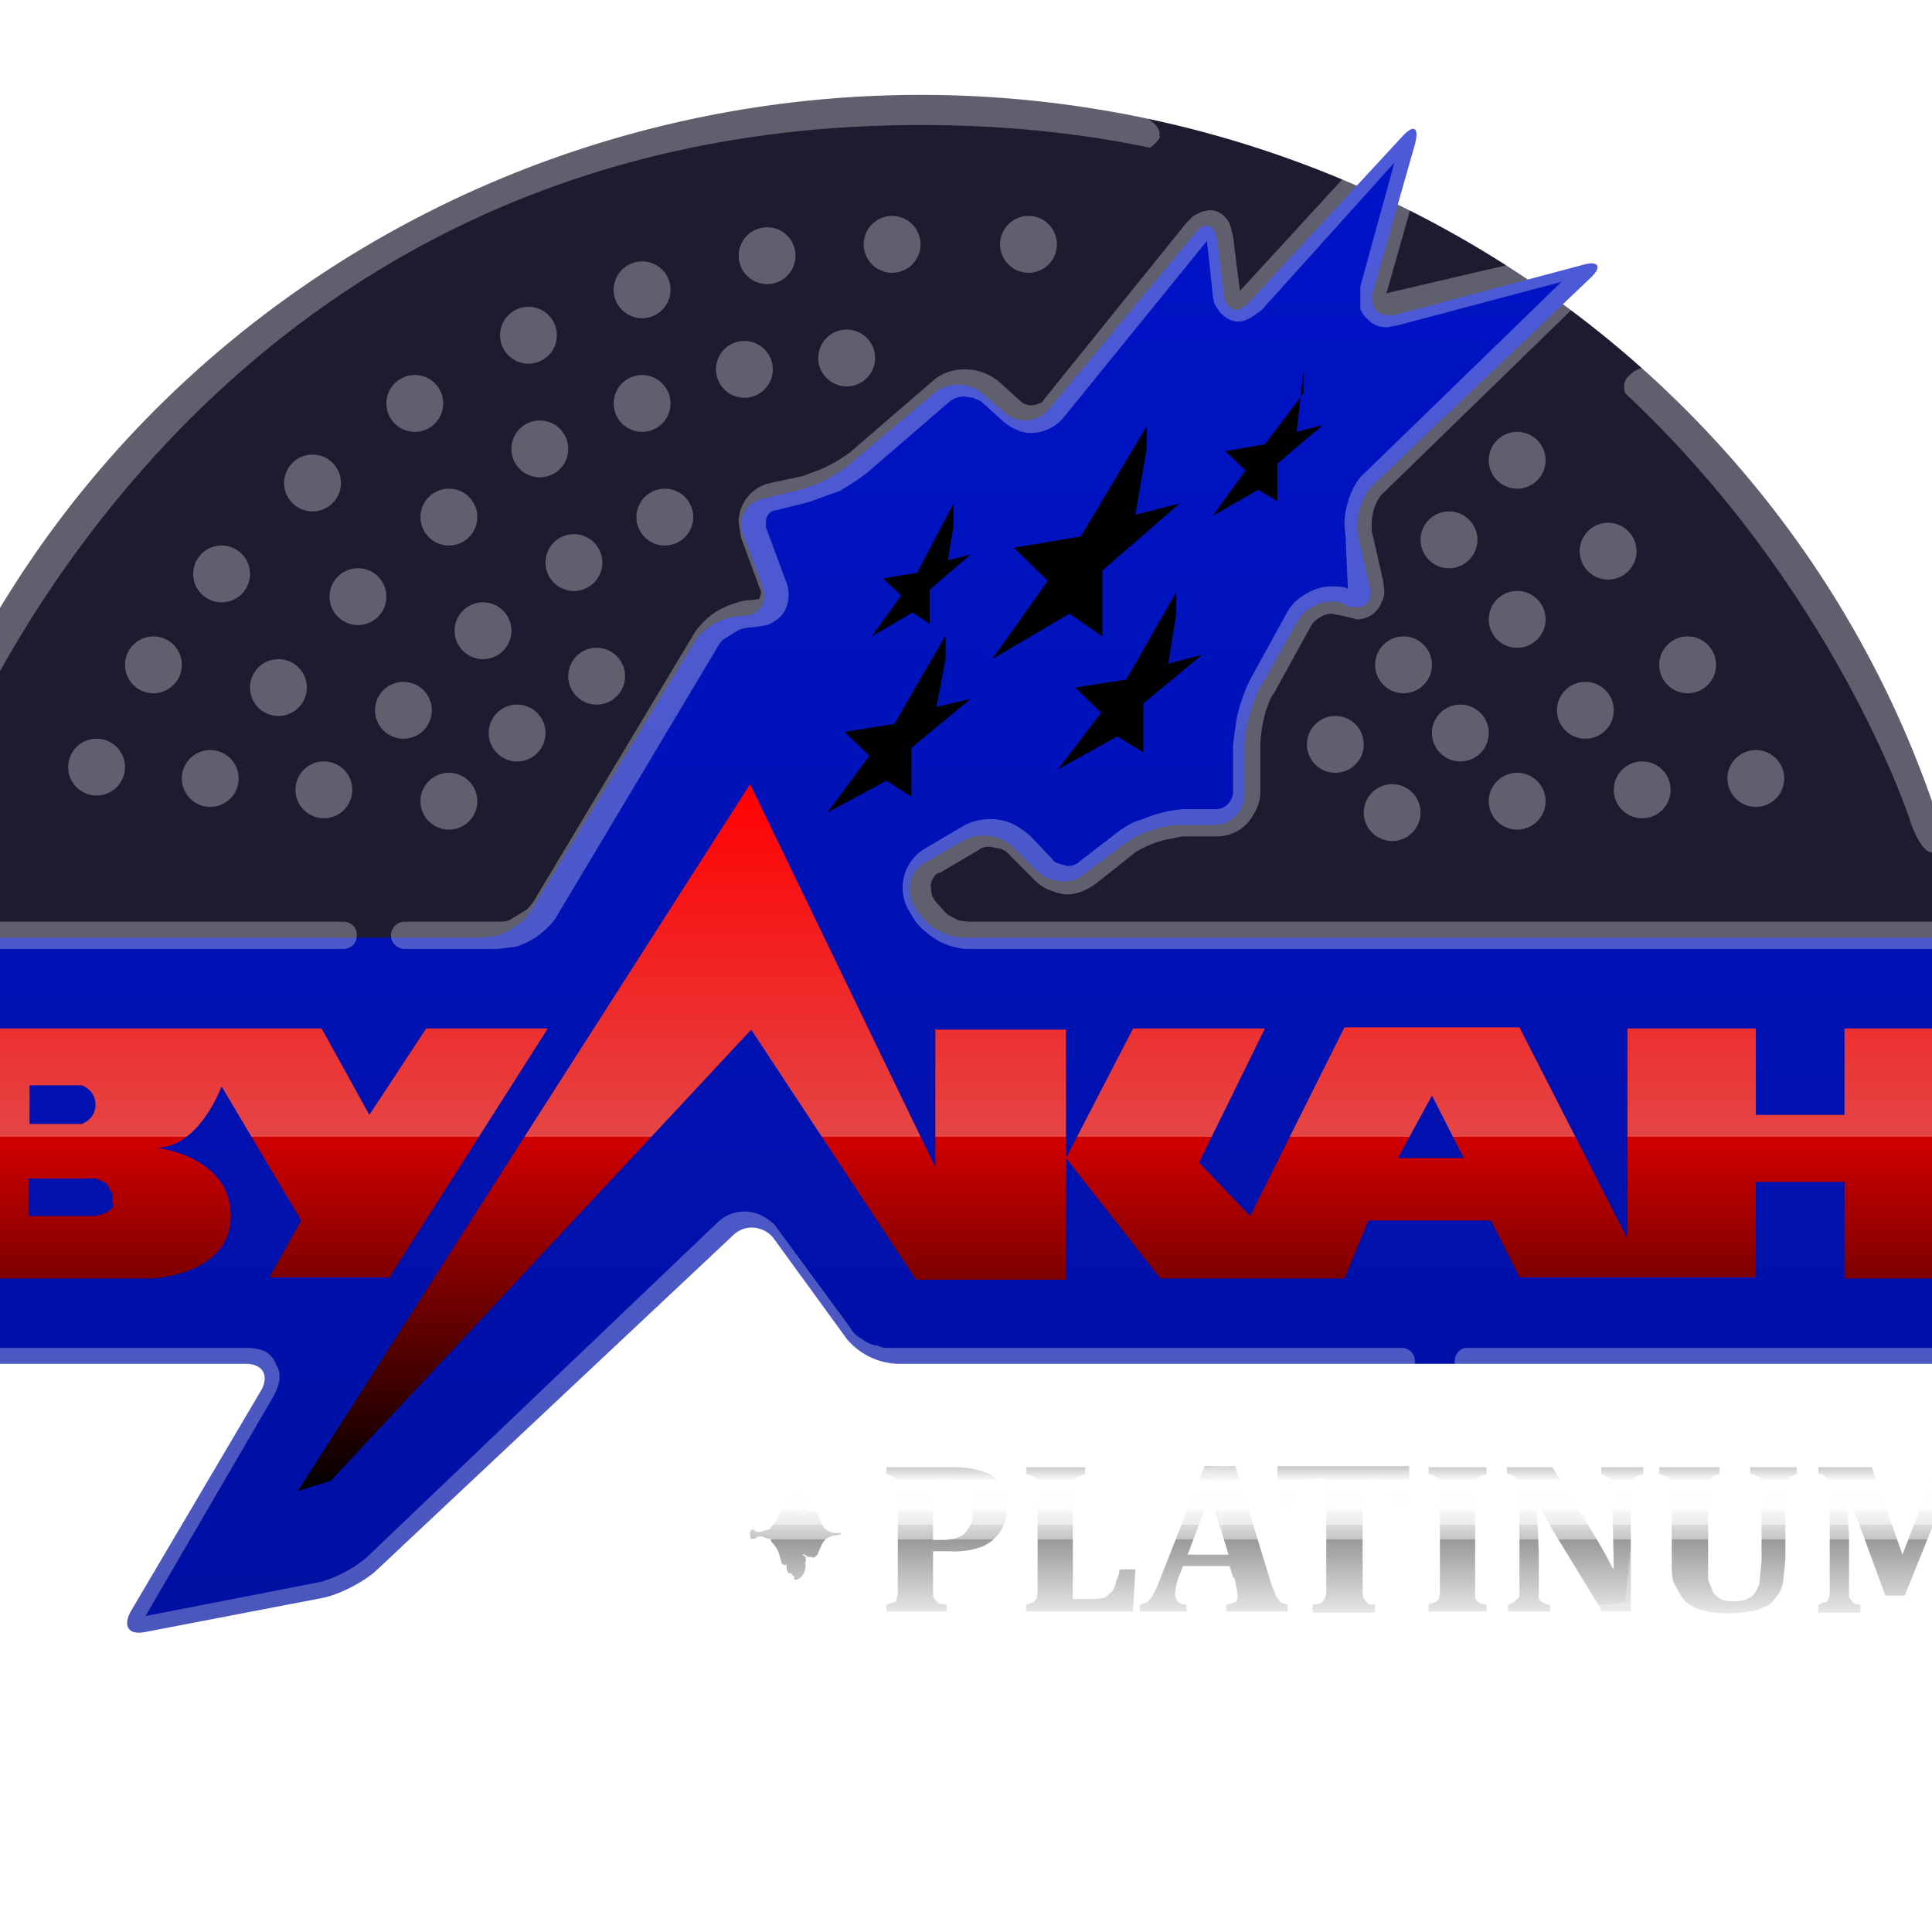
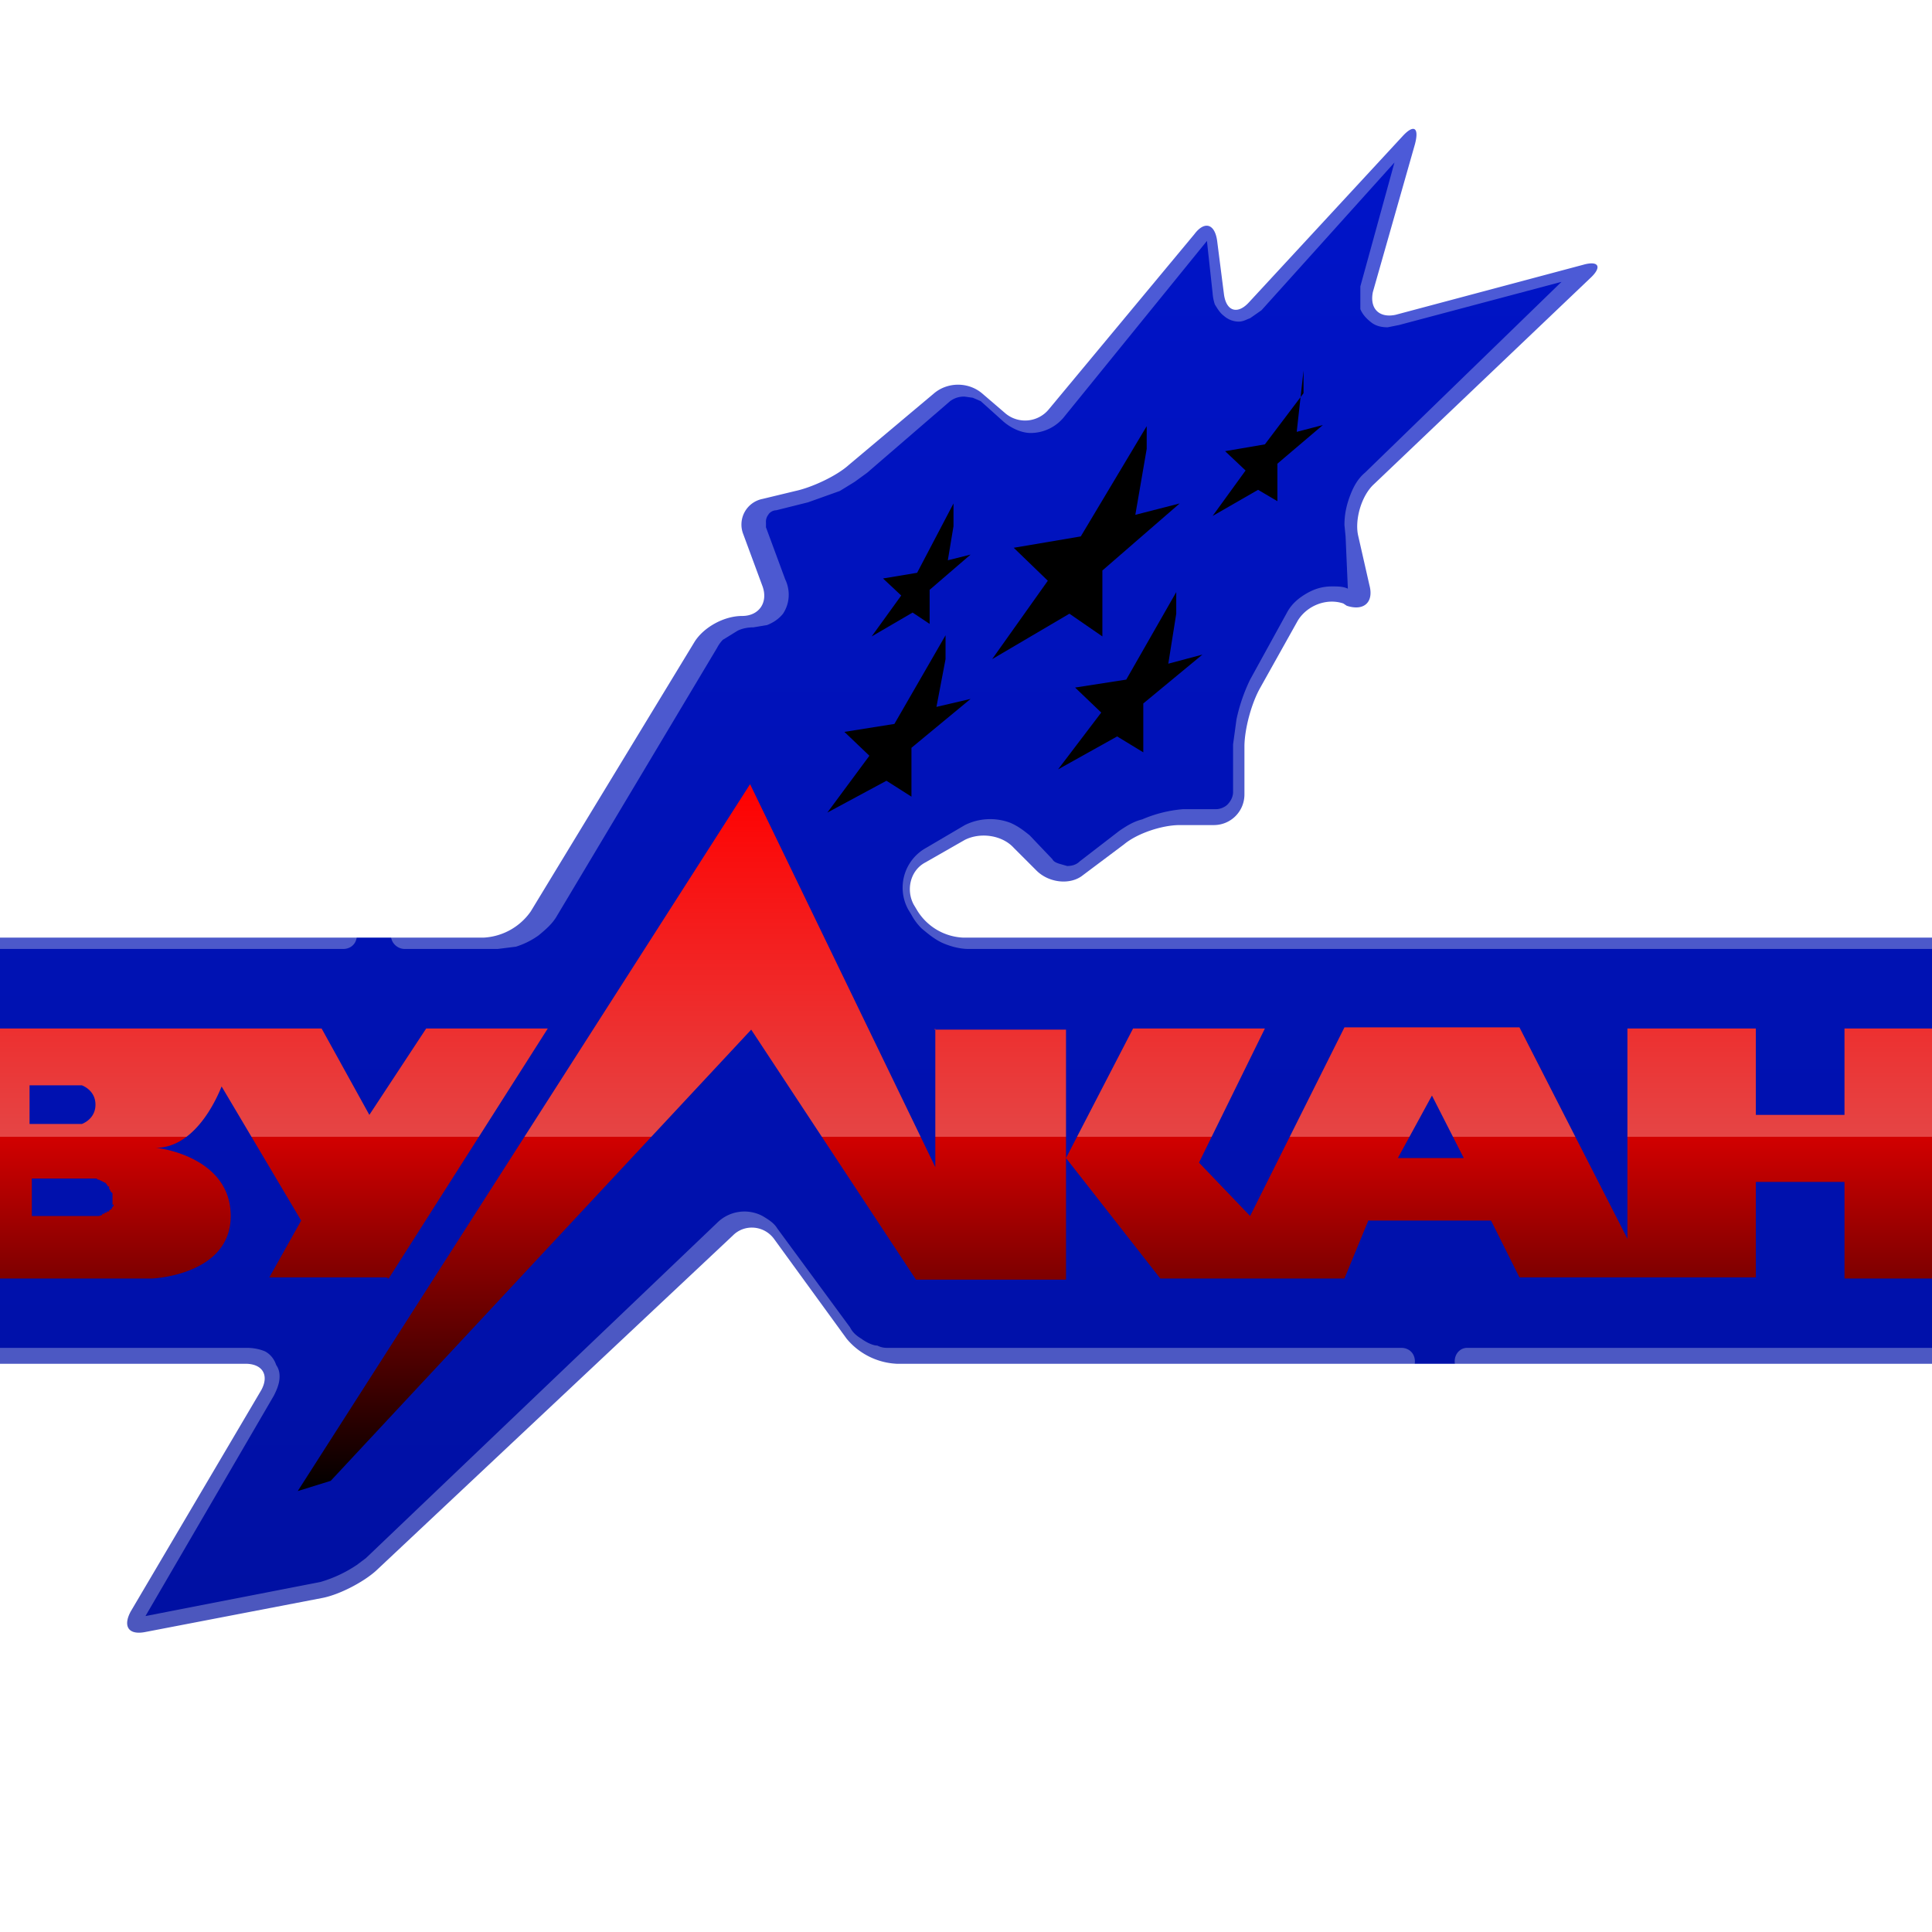
<svg xmlns="http://www.w3.org/2000/svg" viewBox="100 70 170 170">
  <defs>
    <linearGradient id="main-bg" gradientUnits="userSpaceOnUse" x1="182.6" y1="213.7" x2="182.6" y2="81.3">
      <stop offset="0" stop-color="#0010a2" />
      <stop offset="1" stop-color="#0014c9" />
    </linearGradient>
    <linearGradient id="letter-bg" gradientUnits="userSpaceOnUse" x1="175.6" y1="203.1" x2="175.6" y2="140.9" gradientTransform="translate(7 -2)">
      <stop offset="0" />
      <stop offset=".5" stop-color="#d20000" />
      <stop offset=".5" stop-color="#e54545" />
      <stop offset="1" stop-color="red" />
    </linearGradient>
    <linearGradient id="letter-gradient" gradientUnits="userSpaceOnUse" x1="183.3" y1="211.8" x2="183.3" y2="199.1">
      <stop offset="0" stop-color="#e5e5e5" />
      <stop offset=".5" stop-color="#999" />
      <stop offset=".5" stop-color="#a9a9a9" />
      <stop offset=".5" stop-color="#c4c4c4" />
      <stop offset=".6" stop-color="#dadada" />
      <stop offset=".6" stop-color="#ebebeb" />
      <stop offset=".7" stop-color="#f6f6f6" />
      <stop offset=".7" stop-color="#fdfdfd" />
      <stop offset=".9" stop-color="#fff" />
      <stop offset="1" stop-color="#ccc" />
    </linearGradient>
    <filter id="neon-blur">
      <feGaussianBlur in="SourceGraphic" stdDeviation="3" />
      <feOffset />
      <feMerge>
        <feMergeNode />
        <feMergeNode in="SourceGraphic" />
      </feMerge>
    </filter>
    <filter id="dropshadow" height="200%">
      <feGaussianBlur in="SourceAlpha" stdDeviation="5" />
      <feOffset result="offsetblur" />
      <feMerge>
        <feMergeNode />
        <feMergeNode in="SourceGraphic" />
      </feMerge>
    </filter>
    <filter id="dropshadow2" height="200%">
      <feGaussianBlur in="SourceAlpha" stdDeviation="3" />
      <feOffset result="offsetblur" />
      <feMerge>
        <feMergeNode />
        <feMergeNode in="SourceGraphic" />
      </feMerge>
    </filter>
  </defs>
  <style>@keyframes logo-anim1{0%,25%,51%,75%{opacity:1}26%,50%,76%,to{opacity:.3}}@keyframes logo-anim2{0%,25%,51%,75%{opacity:.3}26%,50%,76%,to{opacity:1}}@keyframes logo-anim3{0%,25%,51%,75%{opacity:1}26%,50%,76%,to{opacity:.5}}@keyframes logo-anim4{0%,25%,51%,to{opacity:1}26%,50%{opacity:0}}.svglogo-stars-group1,.svglogo-stars-group2{opacity:0}.svglogo-stars-group1{animation:logo-anim4 1.5s ease-out 0s infinite}.svglogo-stars-group2{animation:logo-anim4 1.5s ease-out .4s infinite}</style>
  <g id="svglogo">
-     <path d="M275 170a40 39 0 10-188 0" fill="#1d1b30" class="svglogo-background-shadow" />
    <g class="svglogo-static-opacity" fill="#fff" fill-rule="evenodd" clip-rule="evenodd" style="animation:logo-anim1 1.5s ease-out 0s infinite" opacity=".3">
      <path d="M139.5 138a2.5 2.5 0 110 5 2.5 2.5 0 010-5zM152.5 127a2.5 2.5 0 110 5 2.5 2.5 0 010-5zM217.5 133a2.5 2.5 0 110 5 2.5 2.5 0 010-5zM145.5 132a2.5 2.5 0 110 5 2.5 2.5 0 010-5zM222.5 139a2.5 2.5 0 110 5 2.5 2.5 0 010-5z" />
    </g>
    <g fill="#fff" fill-rule="evenodd" clip-rule="evenodd" style="animation:logo-anim2 1.5s ease-out 0s infinite" opacity=".3">
      <path d="M135.5 130a2.5 2.5 0 110 5 2.5 2.5 0 010-5zM150.5 117a2.5 2.5 0 110 5 2.5 2.5 0 010-5zM233.5 138a2.5 2.5 0 110 5 2.5 2.5 0 010-5zM128.5 137a2.5 2.5 0 110 5 2.5 2.5 0 010-5zM142.5 123a2.5 2.5 0 110 5 2.5 2.5 0 010-5zM158.5 113a2.5 2.5 0 110 5 2.5 2.5 0 010-5zM228.5 132a2.5 2.5 0 110 5 2.5 2.5 0 010-5zM223.5 126a2.5 2.5 0 110 5 2.5 2.5 0 010-5z" />
    </g>
    <g class="svglogo-static-opacity" fill="#fff" fill-rule="evenodd" clip-rule="evenodd" style="animation:logo-anim1 1.5s ease-out 0s infinite" opacity=".3">
-       <path d="M118.5 136a2.5 2.5 0 110 5 2.5 2.5 0 010-5zM131.5 120a2.5 2.5 0 110 5 2.5 2.5 0 010-5zM147.5 107a2.5 2.5 0 110 5 2.5 2.5 0 010-5zM165.5 100a2.5 2.5 0 110 5 2.5 2.5 0 010-5zM227.5 115a2.5 2.5 0 110 5 2.5 2.5 0 010-5zM239.5 130a2.5 2.5 0 110 5 2.5 2.5 0 010-5zM124.5 128a2.5 2.5 0 110 5 2.5 2.5 0 010-5zM139.5 113a2.5 2.5 0 110 5 2.5 2.5 0 010-5zM156.5 103a2.5 2.5 0 110 5 2.5 2.5 0 010-5zM174.5 99a2.5 2.5 0 110 5 2.5 2.5 0 010-5zM233.5 122a2.5 2.5 0 110 5 2.5 2.5 0 010-5zM244.5 137a2.5 2.5 0 110 5 2.5 2.5 0 010-5z" />
-     </g>
+       </g>
    <g fill="#fff" fill-rule="evenodd" clip-rule="evenodd" style="animation:logo-anim2 1.5s ease-out 0s infinite" opacity=".3">
      <path d="M113.5 126a2.5 2.5 0 110 5 2.5 2.5 0 010-5zM127.5 110a2.5 2.5 0 110 5 2.5 2.5 0 010-5zM146.5 97a2.5 2.5 0 110 5 2.5 2.5 0 010-5zM167.5 90a2.5 2.5 0 110 5 2.5 2.5 0 010-5zM190.5 89a2.5 2.5 0 110 5 2.5 2.5 0 010-5zM233.5 108a2.5 2.5 0 110 5 2.5 2.5 0 010-5zM248.5 126a2.5 2.5 0 110 5 2.5 2.5 0 010-5zM108.5 135a2.5 2.5 0 110 5 2.5 2.5 0 010-5zM119.5 118a2.5 2.5 0 110 5 2.5 2.5 0 010-5zM136.5 103a2.5 2.5 0 110 5 2.5 2.5 0 010-5zM156.5 93a2.5 2.5 0 110 5 2.5 2.5 0 010-5zM178.5 89a2.5 2.5 0 110 5 2.5 2.5 0 010-5zM241.5 116a2.5 2.5 0 110 5 2.5 2.5 0 010-5zM254.5 136a2.5 2.5 0 110 5 2.5 2.5 0 010-5z" />
    </g>
    <g class="svglogo-static-opacity" fill="#fff" fill-rule="evenodd" clip-rule="evenodd" style="animation:logo-anim3 1.5s ease-out 0s infinite" filter="url(#neon-blur)" opacity=".3">
      <path d="M271 141s-6.3-20.8-25.1-38.5c-1-.3-1.8-.2-2.5.5-.5.4-.6 1-.4 1.6 18.4 17.2 25 37.4 25 37.4s.9 3 2 3c2.5 0 1-4 1-4zM202 82c.3-1-1.4-2-3.4-2.6-5.5-.9-11.3-1.4-17.6-1.4-70.9 0-90 63-90 63s-1.4 4 1 4c1.2 0 2-3 2-3s20-61 87-61c7.3 0 14 .7 20.2 2 .4-.3.7-.6.9-1z" />
    </g>
    <path fill-rule="evenodd" clip-rule="evenodd" fill="url(#main-bg)" d="M226.5 190h51.2c1.5 0 2.8-1.3 2.8-2.8v-32c0-1.5-1.3-2.7-2.8-2.7h-93a5 5 0 01-4-2.4l-.3-.5c-.7-1.3-.3-3 1-3.7l3.5-2c1.4-.7 3.3-.4 4.3.7l2 2c1.1 1.1 3 1.3 4.1.4l3.6-2.7c1.2-1 3.4-1.7 4.9-1.7h3c1.5 0 2.7-1.2 2.7-2.7v-4.2c0-1.5.6-3.8 1.4-5.2l3.3-5.9c.8-1.3 2.5-2 4-1.5l.3.2c1.5.5 2.4-.3 2-1.8l-1-4.4c-.3-1.4.3-3.5 1.4-4.5l19-18.1c1.1-1 .8-1.6-.6-1.2l-16.5 4.4c-1.4.3-2.3-.5-2-2l3.7-13c.4-1.5-.1-1.8-1.1-.7l-13.5 14.6c-1 1.1-2 .8-2.2-.7l-.6-4.7c-.2-1.5-1.1-1.8-2-.6L192.3 106a2.7 2.7 0 01-3.8.4l-2.1-1.8c-1.2-1-3-1-4.2 0l-7.5 6.3c-1.1 1-3.3 2-4.7 2.3l-2.9.7a2.3 2.3 0 00-1.7 3.1l1.7 4.6c.5 1.4-.3 2.6-1.8 2.6-1.6 0-3.4 1-4.2 2.3l-14.4 23.7a5.4 5.4 0 01-4.1 2.3H87.5a2.7 2.7 0 00-2.7 2.7v32c0 1.5 1.2 2.8 2.7 2.8h34.1c1.5 0 2.1 1 1.4 2.3l-11.5 19.5c-.7 1.3-.2 2.1 1.3 1.8l15.6-3c1.5-.3 3.6-1.4 4.7-2.4l31.4-29.5c1-1 2.7-.9 3.6.3l6.4 8.8a6.1 6.1 0 004.4 2.2h47.6z" />
    <g class="svglogo-static-opacity" style="animation:logo-anim3 1.5s ease-out 0s infinite" filter="url(#neon-blur)" opacity=".3" fill="#FFF">
      <path d="M280.7 152.3a4 4 0 011.2 2.8v32a4 4 0 01-4 3.9h-48.8c-.6 0-1.1-.5-1.1-1.2s.5-1.2 1.1-1.2H278c.4 0 .8-.2 1-.5.3-.3.5-.6.5-1v-32a1.5 1.5 0 00-1.5-1.6h-92.8c-.7 0-1.5-.2-2.2-.5-.7-.3-1.3-.8-1.9-1.3a5 5 0 01-.9-1.2l-.3-.5a4 4 0 011.6-5.4l3.4-2a5 5 0 014-.2c.7.3 1.2.7 1.7 1.1l2 2.1c.1.2.3.3.6.4l.7.2c.4 0 .8-.1 1.1-.4l3.5-2.7c.6-.4 1.2-.8 2-1a11.5 11.5 0 013.6-.9h2.9c.4 0 .8-.2 1-.4.3-.3.5-.7.5-1.1v-4.2l.3-2.2a15.2 15.2 0 011.2-3.5l3.3-6c.4-.7 1-1.2 1.7-1.6.7-.4 1.4-.6 2.2-.6.5 0 1 0 1.4.2l-.2-4.6-.1-1c0-1 .2-1.8.5-2.6s.7-1.5 1.3-2l17.3-16.8-14.3 3.8-1 .2c-.5 0-1-.1-1.4-.4-.4-.3-.8-.7-1-1.2v-1-1l3-10.9-11.7 13-1 .7c-.3.1-.6.3-1 .3a2 2 0 01-1.3-.5c-.4-.3-.6-.7-.8-1a4 4 0 01-.2-1l-.5-4.6-12.5 15.4a3.8 3.8 0 01-3 1.5c-.8 0-1.7-.4-2.4-1l-2-1.8-.7-.3-.7-.1a2 2 0 00-1.3.4l-7.3 6.3-1.1.8-1.3.8-2.8 1-2.8.7c-.3 0-.6.2-.7.4a1 1 0 00-.2.7v.4l1.7 4.6c.2.4.3.9.3 1.3a3 3 0 01-.5 1.7c-.4.5-.9.8-1.4 1l-1.2.2c-.5 0-1 .1-1.4.3l-1.3.8a3 3 0 00-.5.7L149 150.6c-.4.7-1 1.2-1.6 1.7a7 7 0 01-2 1l-1.6.2h-8.2c-.6 0-1.2-.5-1.2-1.2s.6-1.2 1.2-1.2h8.2c.4 0 .9 0 1.3-.3l1.3-.8.5-.6 14.2-23.7c.4-.6 1-1.2 1.5-1.6a7 7 0 012-1c.6-.2 1-.3 1.6-.3l.6-.1c.2-.5.2-.7.1-.8l-1.7-4.6-.2-1.3a3.5 3.5 0 012.8-3.5l2.8-.6 1.6-.6a13.4 13.4 0 002.6-1.5l7.3-6.3c.8-.7 1.8-1 2.8-1 1 0 2 .3 2.9 1l2 1.8a1.4 1.4 0 001.6.2c.2 0 .4-.2.5-.4l12.5-15.5.6-.6.8-.4.6-.1a1.8 1.8 0 011.3.5c.3.3.5.6.6 1l.2.8.6 4.8L222.5 81l.5-.5.7-.4.6-.2.8.3a1.5 1.5 0 01.6 1v1.6l-3.7 13 16.7-3.9 1-.1h.6l.6.3.4.5.2.7-.1.6c0 .2-.2.3-.3.5l-.6.7-18.7 18.2c-.3.2-.6.7-.8 1.2-.2.5-.3 1.1-.3 1.6v.6l1 4.4.1.8c0 .4 0 .7-.2 1a2.3 2.3 0 01-2.2 1.6l-1.2-.3-1-.2c-.3 0-.7.1-1 .3a2 2 0 00-.8.7l-3.3 6c-.3.3-.5 1-.7 1.5a12.6 12.6 0 00-.5 3v4.2c0 1-.5 2-1.2 2.8-.7.7-1.6 1.1-2.7 1.1h-3l-1.5.3a9.3 9.3 0 00-2.6 1.1l-3.4 2.7c-.8.6-1.7 1-2.6 1-.5 0-1.1-.2-1.6-.4a4 4 0 01-1.4-1l-2-2a2 2 0 00-.8-.6l-1-.2c-.4 0-.8.1-1 .3l-3.4 2c-.3 0-.5.3-.6.5-.2.3-.2.5-.2.8l.1.7.3.5.9 1c.3.3.8.5 1.2.7l.8.1H278c1 0 2 .5 2.7 1.2M206 90.7" />
      <path d="M223.3 188.6h-45.2c-.2 0-.5 0-.9-.2-.4 0-1-.3-1.4-.6-.5-.3-.8-.6-1-1l-6.4-8.7c-.3-.5-.8-.8-1.3-1.1a3.4 3.4 0 00-4 .6l-30.9 29.5-.8.6a11.5 11.5 0 01-3.2 1.5l-15.4 3 11.3-19.4c.3-.6.5-1.1.5-1.7 0-.4-.1-.7-.3-1-.2-.6-.6-1-1-1.2-.5-.2-1-.3-1.6-.3H87.6c-.4 0-.8-.2-1-.5-.4-.3-.5-.6-.5-1v-32a1.5 1.5 0 011.5-1.6h42.6c.7 0 1.2-.5 1.2-1.2s-.5-1.2-1.2-1.2H87.6c-1 0-2 .5-2.8 1.2a4 4 0 00-1.1 2.8v32a3.9 3.9 0 003.9 4h34.6l-.2.4-11.3 19.5a4 4 0 00-.3.8l-.1.8.1.9.4.5c.2.3.5.5.8.6l1 .1h.7l15.4-3.1 1.3-.4a13.3 13.3 0 003.9-2.3l30.8-29.5c.3-.3.6-.4.9-.4.1 0 .3 0 .5.2l.4.4 6.3 8.7 1 1c.7.6 1.4 1 2 1.2.8.3 1.5.5 2.3.5h45.2c.7 0 1.2-.5 1.2-1.2s-.5-1.2-1.2-1.2" />
    </g>
    <g class="svglogo-stars_shadow">
      <path d="M203.5 124l-.7 4.4 3-.8-5.2 4.3v4.3l-2.3-1.4-5.2 2.9 3.8-5-2.3-2.2 4.5-.7 4.4-7.7M183.2 128l-.8 4.2 3-.7-5.2 4.3v4.3l-2.2-1.4-5.2 2.8 3.7-5-2.2-2.1 4.4-.7 4.5-7.8M200.9 109.5l-1 5.8 3.9-1-6.8 5.9v5.8l-2.9-2-6.8 4 4.9-6.9-3-2.9 5.9-1 5.8-9.7M214.7 104.6l-3.4 4.5-3.5.6 1.8 1.7-2.9 4 4-2.3 1.7 1v-3.3l4-3.4-2.3.6.6-5.4M183.9 116.3l-.5 3 2-.5-3.6 3.1v3l-1.5-1-3.6 2.1 2.6-3.6-1.6-1.5 3-.5 3.2-6.1" />
    </g>
    <g class="svglogo-stars" fill="#FFFC00">
      <path class="svglogo-stars-group1 svglogo-static-opacity" d="M203.5 122l-.7 4.4 3-.8-5.2 4.3v4.3l-2.3-1.4-5.2 2.9 3.8-5-2.3-2.2 4.5-.7 4.4-5.7M183.9 114.3l-.5 3 2-.5-3.6 3.1v3l-1.5-1-3.6 2.1 2.6-3.6-1.6-1.5 3-.5 3.2-4.1" />
      <path class="svglogo-stars-group2 svglogo-static-opacity" d="M183.2 126l-.8 4.2 3-.7-5.2 4.3v4.3l-2.2-1.4-5.2 2.8 3.7-5-2.2-2.1 4.4-.7 4.5-5.8M214.7 102.6l-3.4 4.5-3.5.6 1.8 1.7-2.9 4 4-2.3 1.7 1v-3.3l4-3.4-2.3.6.6-3.4" />
      <path class="svglogo-static-opacity" d="M200.9 107.5l-1 5.8 3.9-1-6.8 5.9v5.8l-2.9-2-6.8 4 4.9-6.9-3-2.9 5.9-1 5.8-7.7" style="animation:logo-anim4 1.5s ease-out .7s infinite" opacity="0" />
    </g>
-     <path fill="url(#letter-bg)" d="M262.3 160.5v7.6h-7.8v-7.6h-11.3V179l-9.5-18.6h-15.4L210 177l-4.5-4.7 5.8-11.8h-11.6l-5.9 11.4 8.3 10.6h16.2l2.1-5.1h10.8l2.5 5h20.8V174h7.8v8.5h11.3v-22h-11.3zM223 171.9l3-5.5 2.8 5.5H223zm-40.7-11.4v12.2L166 139l-39.8 62.2 2.9-.9 37-39.7 14.5 22h13.2v-22h-11.6zm-48.1 22l14-22h-10.7l-5 7.6-4.2-7.6H91.7v22h21.6c.4 0 7-.4 7-5.5 0-5.2-6.3-6-6.6-6 3.8 0 5.7-5.2 5.8-5.4l7 11.8-2.8 5H134zm-31.6-17h4.6s1.2.4 1.2 1.7-1.2 1.7-1.2 1.7h-4.6v-3.3zM110 176v.1l-.1.1-.1.2-.2.1v.1h-.2v.1h-.2v.1h-.2v.1h-.3a2.3 2.3 0 01-.3.1h-.8-5.1v-3.3H108.5l.1.1h.1l.2.1.2.1.2.1a2 2 0 01.2.3h.1v.2l.1.1v.1l.2.2v1z" />
+     <path fill="url(#letter-bg)" d="M262.3 160.5v7.6h-7.8v-7.6h-11.3V179l-9.5-18.6h-15.4L210 177l-4.5-4.7 5.8-11.8h-11.6l-5.9 11.4 8.3 10.6h16.2l2.1-5.1h10.8l2.5 5h20.8V174h7.8v8.5h11.3v-22h-11.3zM223 171.9l3-5.5 2.8 5.5H223zm-40.7-11.4v12.2L166 139l-39.8 62.2 2.9-.9 37-39.7 14.5 22h13.2v-22h-11.6zm-48.1 22l14-22h-10.7l-5 7.6-4.2-7.6H91.7v22h21.6c.4 0 7-.4 7-5.5 0-5.2-6.3-6-6.6-6 3.8 0 5.7-5.2 5.8-5.4l7 11.8-2.8 5H134zm-31.6-17h4.6s1.2.4 1.2 1.7-1.2 1.7-1.2 1.7h-4.6v-3.3zM110 176v.1l-.1.1-.1.2-.2.1v.1h-.2v.1h-.2v.1h-.2v.1a2.3 2.3 0 01-.3.1h-.8-5.1v-3.3H108.5l.1.1h.1l.2.1.2.1.2.1a2 2 0 01.2.3h.1v.2l.1.1v.1l.2.2v1z" />
    <g class="svglogo-word-premium" filter="url(#dropshadow)">
      <g class="svglogo-word-premium" filter="url(#dropshadow2)" fill="url(#letter-gradient)">
-         <path d="M182 206.5h1.6a7 7 0 002.8-.4 3.6 3.6 0 002.2-3.6c0-1.1-.4-2-1.2-2.6-.8-.5-2-.8-3.7-.8H178v.6l.6.2.3.3.1.5V210.2l-.1.5c0 .2-.2.3-.3.3l-.6.2v.6h5.3v-.6l-.7-.1-.3-.3a1 1 0 01-.2-.4v-3.9zm0-6.3h1.1c.6 0 1 0 1.4.2.4.2.6.4.8.8s.3 1 .3 1.6c0 .6 0 1.2-.3 1.5-.2.4-.4.7-.8.9-.4.2-1 .3-1.6.3h-.8v-5.3zM190.3 199v.7l.6.2.3.3.1.5v9.5l-.1.5-.3.3-.6.2v.6h9.4l.2-3.7h-1.4c0 .3-.1.7-.3 1 0 .4-.2.7-.4 1l-.6.5-.9.1h-1.9v-9.3-.7a.9.9 0 01.5-.8l.6-.2v-.6h-5.2zM208.6 208.8a10.9 10.9 0 01.3 1.6c0 .2 0 .4-.2.6l-.8.2v.6h5.4v-.6l-.6-.2-.4-.5-.4-1-3.2-10.5H206l-4.1 10.4a6 6 0 01-.5 1 2 2 0 01-.5.6l-.6.2v.6h4.1v-.6c-.6 0-1-.3-1-1l.1-.7.2-.7.4-1h4.1l.3 1zm-2.1-7.3l1.6 5.3h-3.6l2-5.3zM221 211.8v-.6h-.5a1 1 0 01-.3-.3l-.2-.2-.1-.4V200.2H221.1l.4.1.3.3.3.3.2.5.3 1h1.4V199h-11.6v3.3h1.4l.3-1 .4-.7.5-.4 1-.1h.7V210.3l-.2.5-.3.3-.7.1v.7h5.4zM229.8 201.4v-.8l.1-.4.3-.3.6-.2v-.6h-5.1v.6l.6.2.3.3.1.5V210.2l-.1.5c-.1.1-.2.3-.4.3l-.5.2v.6h5.1v-.6l-.5-.1a.8.8 0 01-.5-.5v-.5-8.6zM240.9 199v.7l.5.2.3.2.2.4v2.7l.1 4.8h-.1a34.5 34.5 0 00-1.8-3.2l-3.5-5.7h-4v.6c.4 0 .6.2.8.3l.2.4.1 1V210.2c0 .2 0 .4-.2.5l-.3.3-.5.2v.6h3.7v-.6c-.4 0-.6-.2-.8-.3s-.2-.2-.2-.4v-4l-.2-4.3h.1l1.3 2.4 4.4 7.2h2.5v-10.4-.9l.2-.4.3-.2.6-.2v-.6h-3.7zM255 207.4l-.2 2c-.2.5-.4.9-.7 1.1s-.8.4-1.5.4c-.5 0-.9 0-1.2-.2-.3-.2-.6-.4-.7-.7l-.4-1v-7.6-.8l.1-.4.3-.3.6-.2v-.6H246v.6l.6.2c.2 0 .3.2.3.3l.2.5v6.7c0 1 0 1.6.3 2.1s.5 1 .9 1.4c.4.4.9.6 1.5.8a9.5 9.5 0 004 .1c.6 0 1-.2 1.5-.4s.7-.5 1-.9c.3-.3.5-.8.6-1.3l.2-2v-5.8-.7c0-.2 0-.4.2-.5l.3-.3.5-.2v-.6H254v.6c.4 0 .6.2.8.3l.2.4v7zM275 199h-4.6l-3 7.8-2.7-7.7H260v.6c.3 0 .6.2.7.3l.3.4v9.9l-.1.4c-.1.2-.2.3-.4.3l-.5.2v.7h3.7v-.7c-.4 0-.6-.1-.7-.3a.9.9 0 01-.3-.4v-5.3l-.2-3.6h.2l.4 1.2 2.8 7.6h1.7l2.7-6.7a77 77 0 00.7-2h.2a42.2 42.2 0 000 3.2v4.6l-.1 1c0 .2-.1.2-.2.3l-.2.2-.6.2v.7h5v-.7c-.4 0-.6-.2-.7-.3a.9.9 0 01-.3-.5v-8.9-1c0-.2.2-.4.3-.5l.7-.3v-.6zM282 209c-.3 0-.6-.3-.7-.5-.1-.2-.3-.8-.1-1h-.1v-.4c0-.2.2-.2.3-.3-.2-.1-.3.1-.5.2h-.3c-.2.2-.6-.2-.7-.4-.1-.4-.2-.8-.5-1.1-.3-.3-.7-.4-1-.4l-.4-.1c0-.2.3-.1.4-.1.3 0 .7-.1 1-.4.3-.3.4-.7.6-1.1 0-.2.4-.6.6-.4h.3c.2 0 .3.3.5.2l-.3-.3v-.3c0-.3 0-.9.2-1.1.1-.2.4-.5.6-.5.1 0 .3 0 .3.2h-.1l.2.2s.1.2 0 .2c.5-.1.5.4.5.8 0-.2.2-.1.4 0l.2.7c.1.4.3.8.6 1.1.4.4 0 .3.4.4.6.1.4.2.9.2l.2-.1c.1 0 .2-.2.3-.1.2 0 .2.3.2.4 0 .1 0 .5-.2.4h-.3c0-.1 0-.2-.2-.2-.5 0-.3 0-.9.2-.5 0 0 0-.4.4-.3.3-.5.7-.6 1.1l-.2.7c-.2.1-.3.2-.4 0 0 .4 0 1-.5.8.1 0 0 .2 0 .2l-.2.1v.1c.1.2 0 .2-.2.2zM170 209c.3 0 .6-.3.7-.5.1-.2.3-.8.1-1h.1v-.4c0-.2-.2-.2-.3-.3.2-.1.3.1.5.2h.3c.2.2.6-.2.6-.4.2-.4.3-.8.6-1.1.3-.3.7-.4 1-.4l.4-.1c0-.2-.3-.1-.4-.1-.3 0-.7-.1-1-.4-.3-.3-.4-.7-.6-1.1 0-.2-.4-.6-.6-.4h-.3c-.2 0-.3.3-.5.2l.3-.3v-.3c0-.3 0-.9-.2-1.1-.1-.2-.4-.5-.6-.5-.1 0-.3 0-.3.2h.1l-.2.2s-.1.2 0 .2c-.5-.1-.5.4-.5.8 0-.2-.2-.1-.4 0l-.2.7c-.1.4-.3.8-.6 1.1-.4.4 0 .3-.4.4-.6.1-.4.2-.9.2l-.3-.1s-.1-.2-.2-.1c-.2 0-.2.3-.2.4 0 .1 0 .5.2.4h.2l.3-.2c.5 0 .3 0 .9.2.5 0 0 0 .4.4.3.3.5.7.6 1.1l.2.7c.2.1.3.2.4 0 0 .4 0 1 .5.8-.1 0 0 .2 0 .2l.2.1v.1c-.1.2 0 .2.2.2z" />
-       </g>
+         </g>
    </g>
    <g fill-rule="evenodd" clip-rule="evenodd" fill="#FFF">
      <path class="svglogo-static-opacity" style="animation:logo-anim2 1.5s ease-out 0s infinite" opacity=".3" d="M208 200l4.5-.5-4.5-.5-.5-5-.5 5-4.5.5 4.5.5.5 5z" />
      <path style="animation:logo-anim1 1.5s ease-out 0s infinite" opacity=".3" d="M244 212l4.5-.5-4.5-.5-.5-5-.5 5-4.5.5 4.5.5.5 5z" />
    </g>
  </g>
</svg>